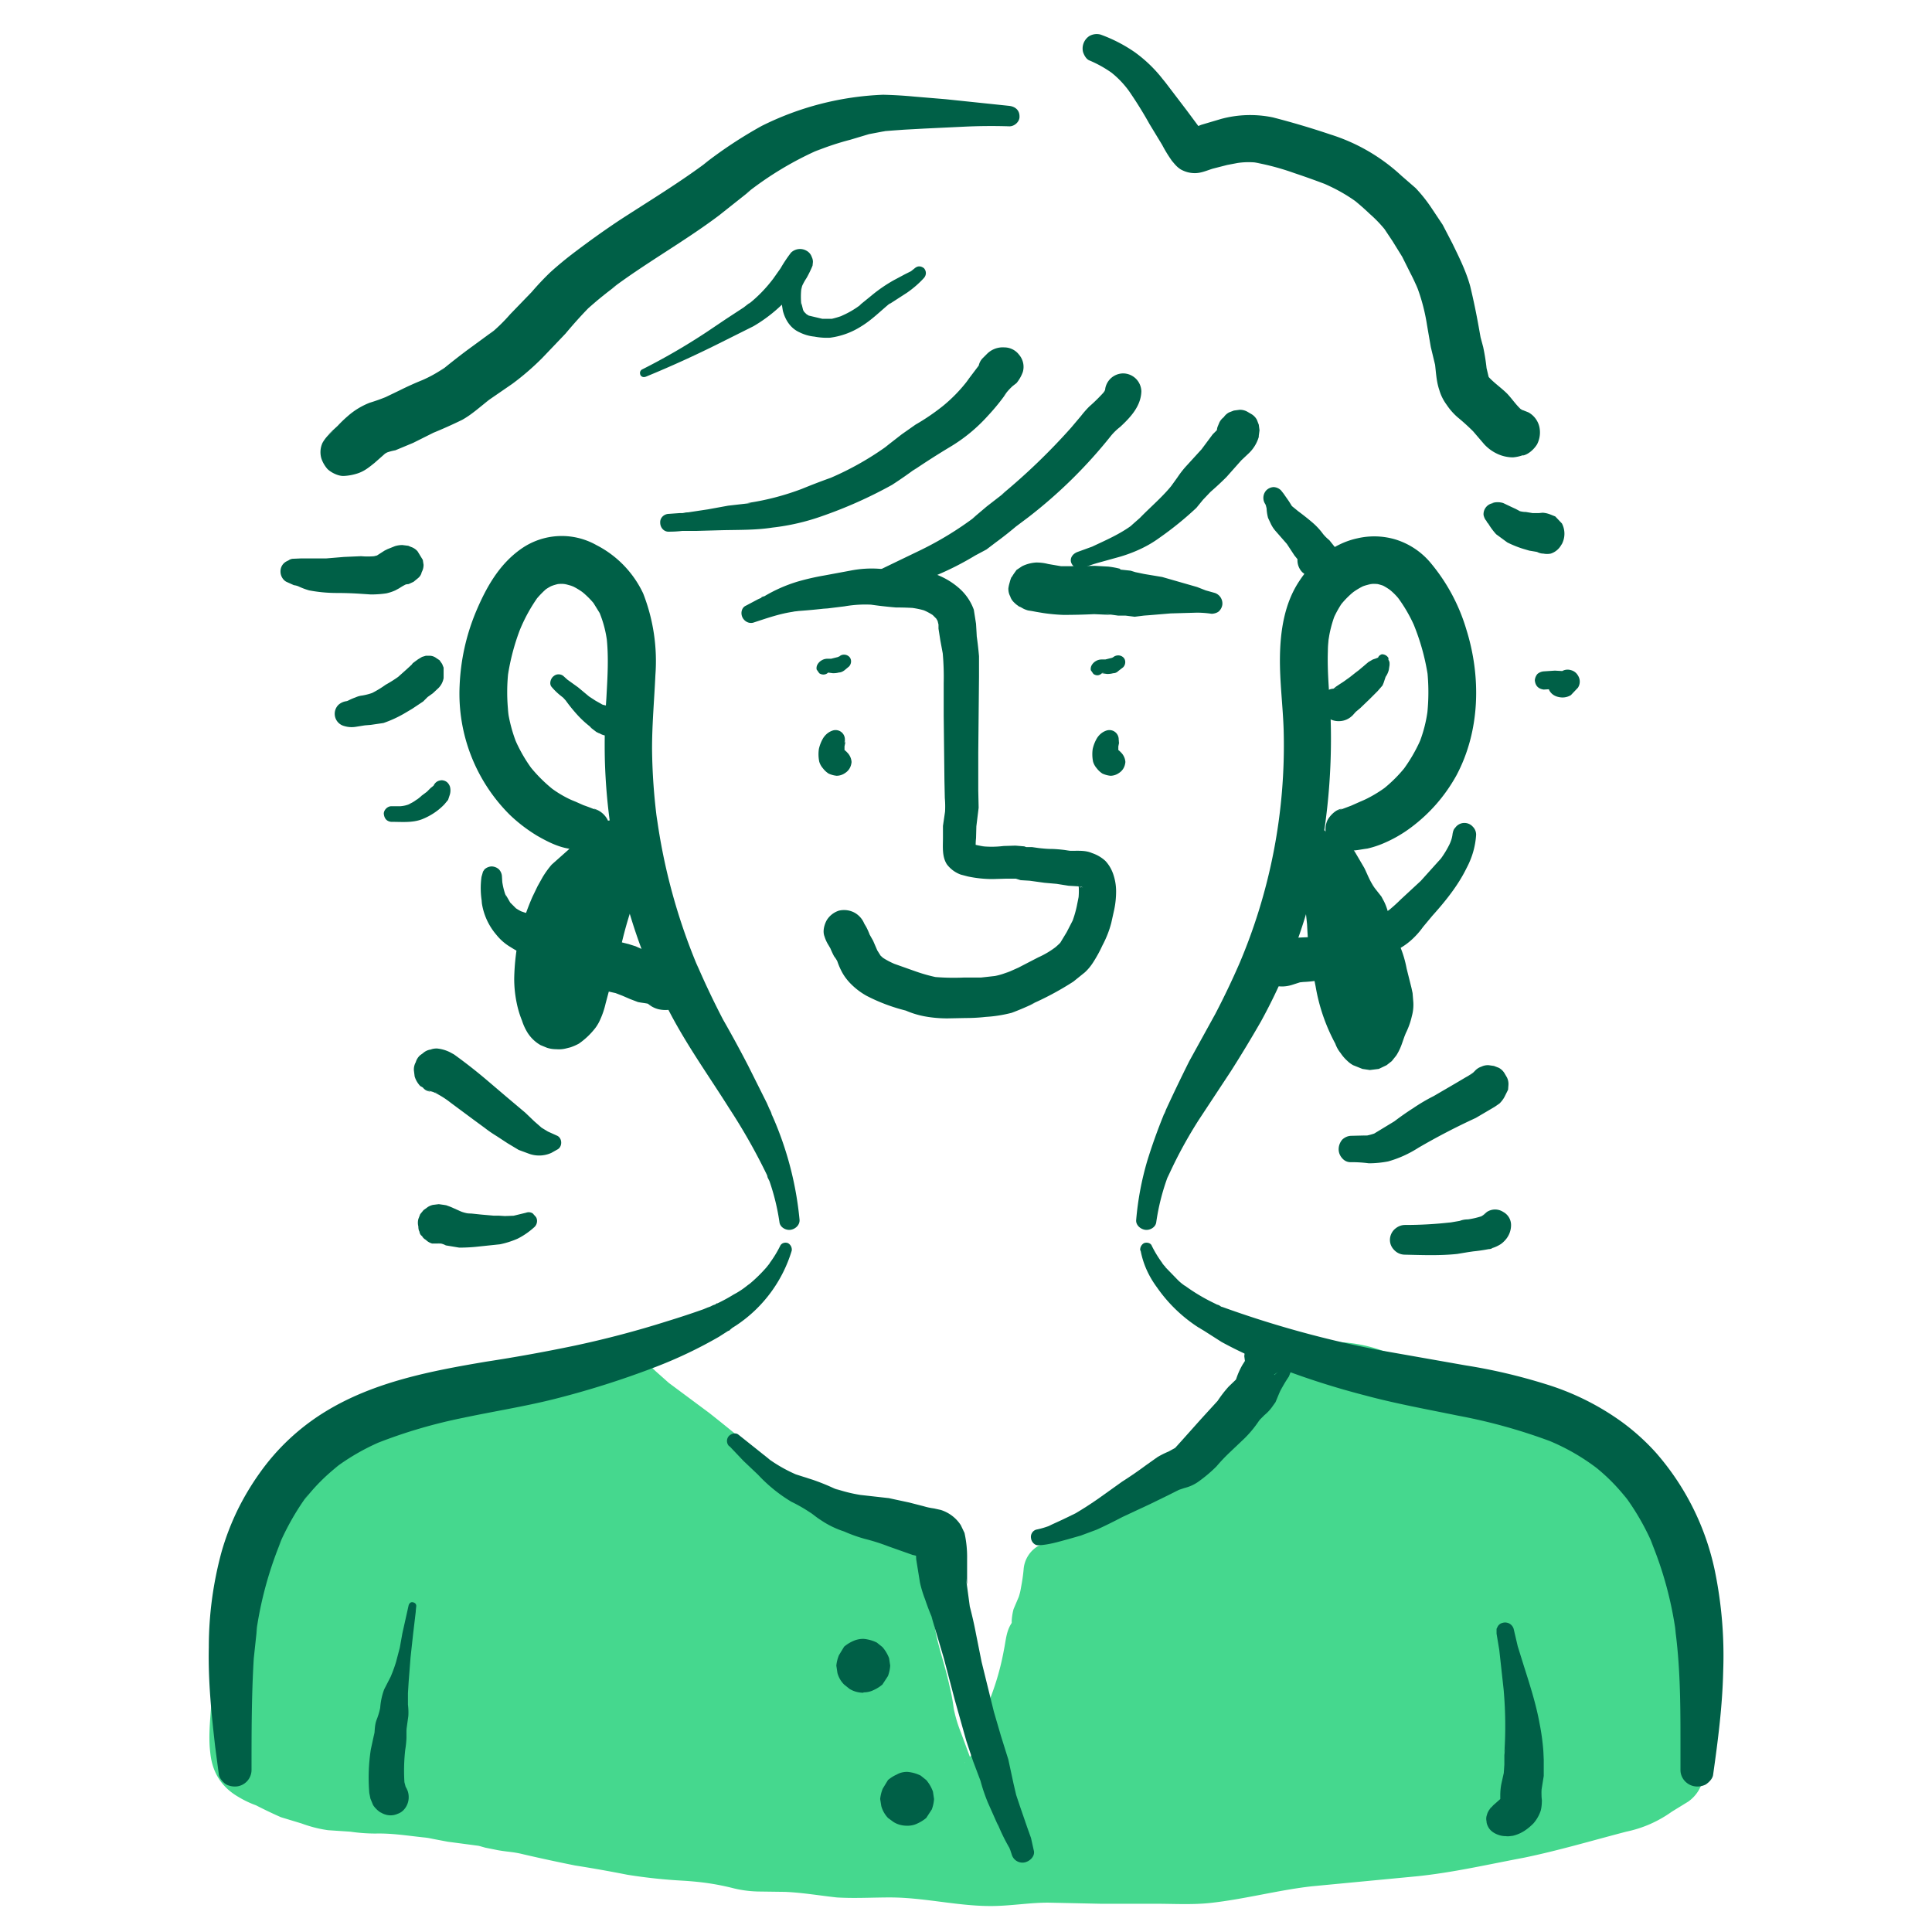
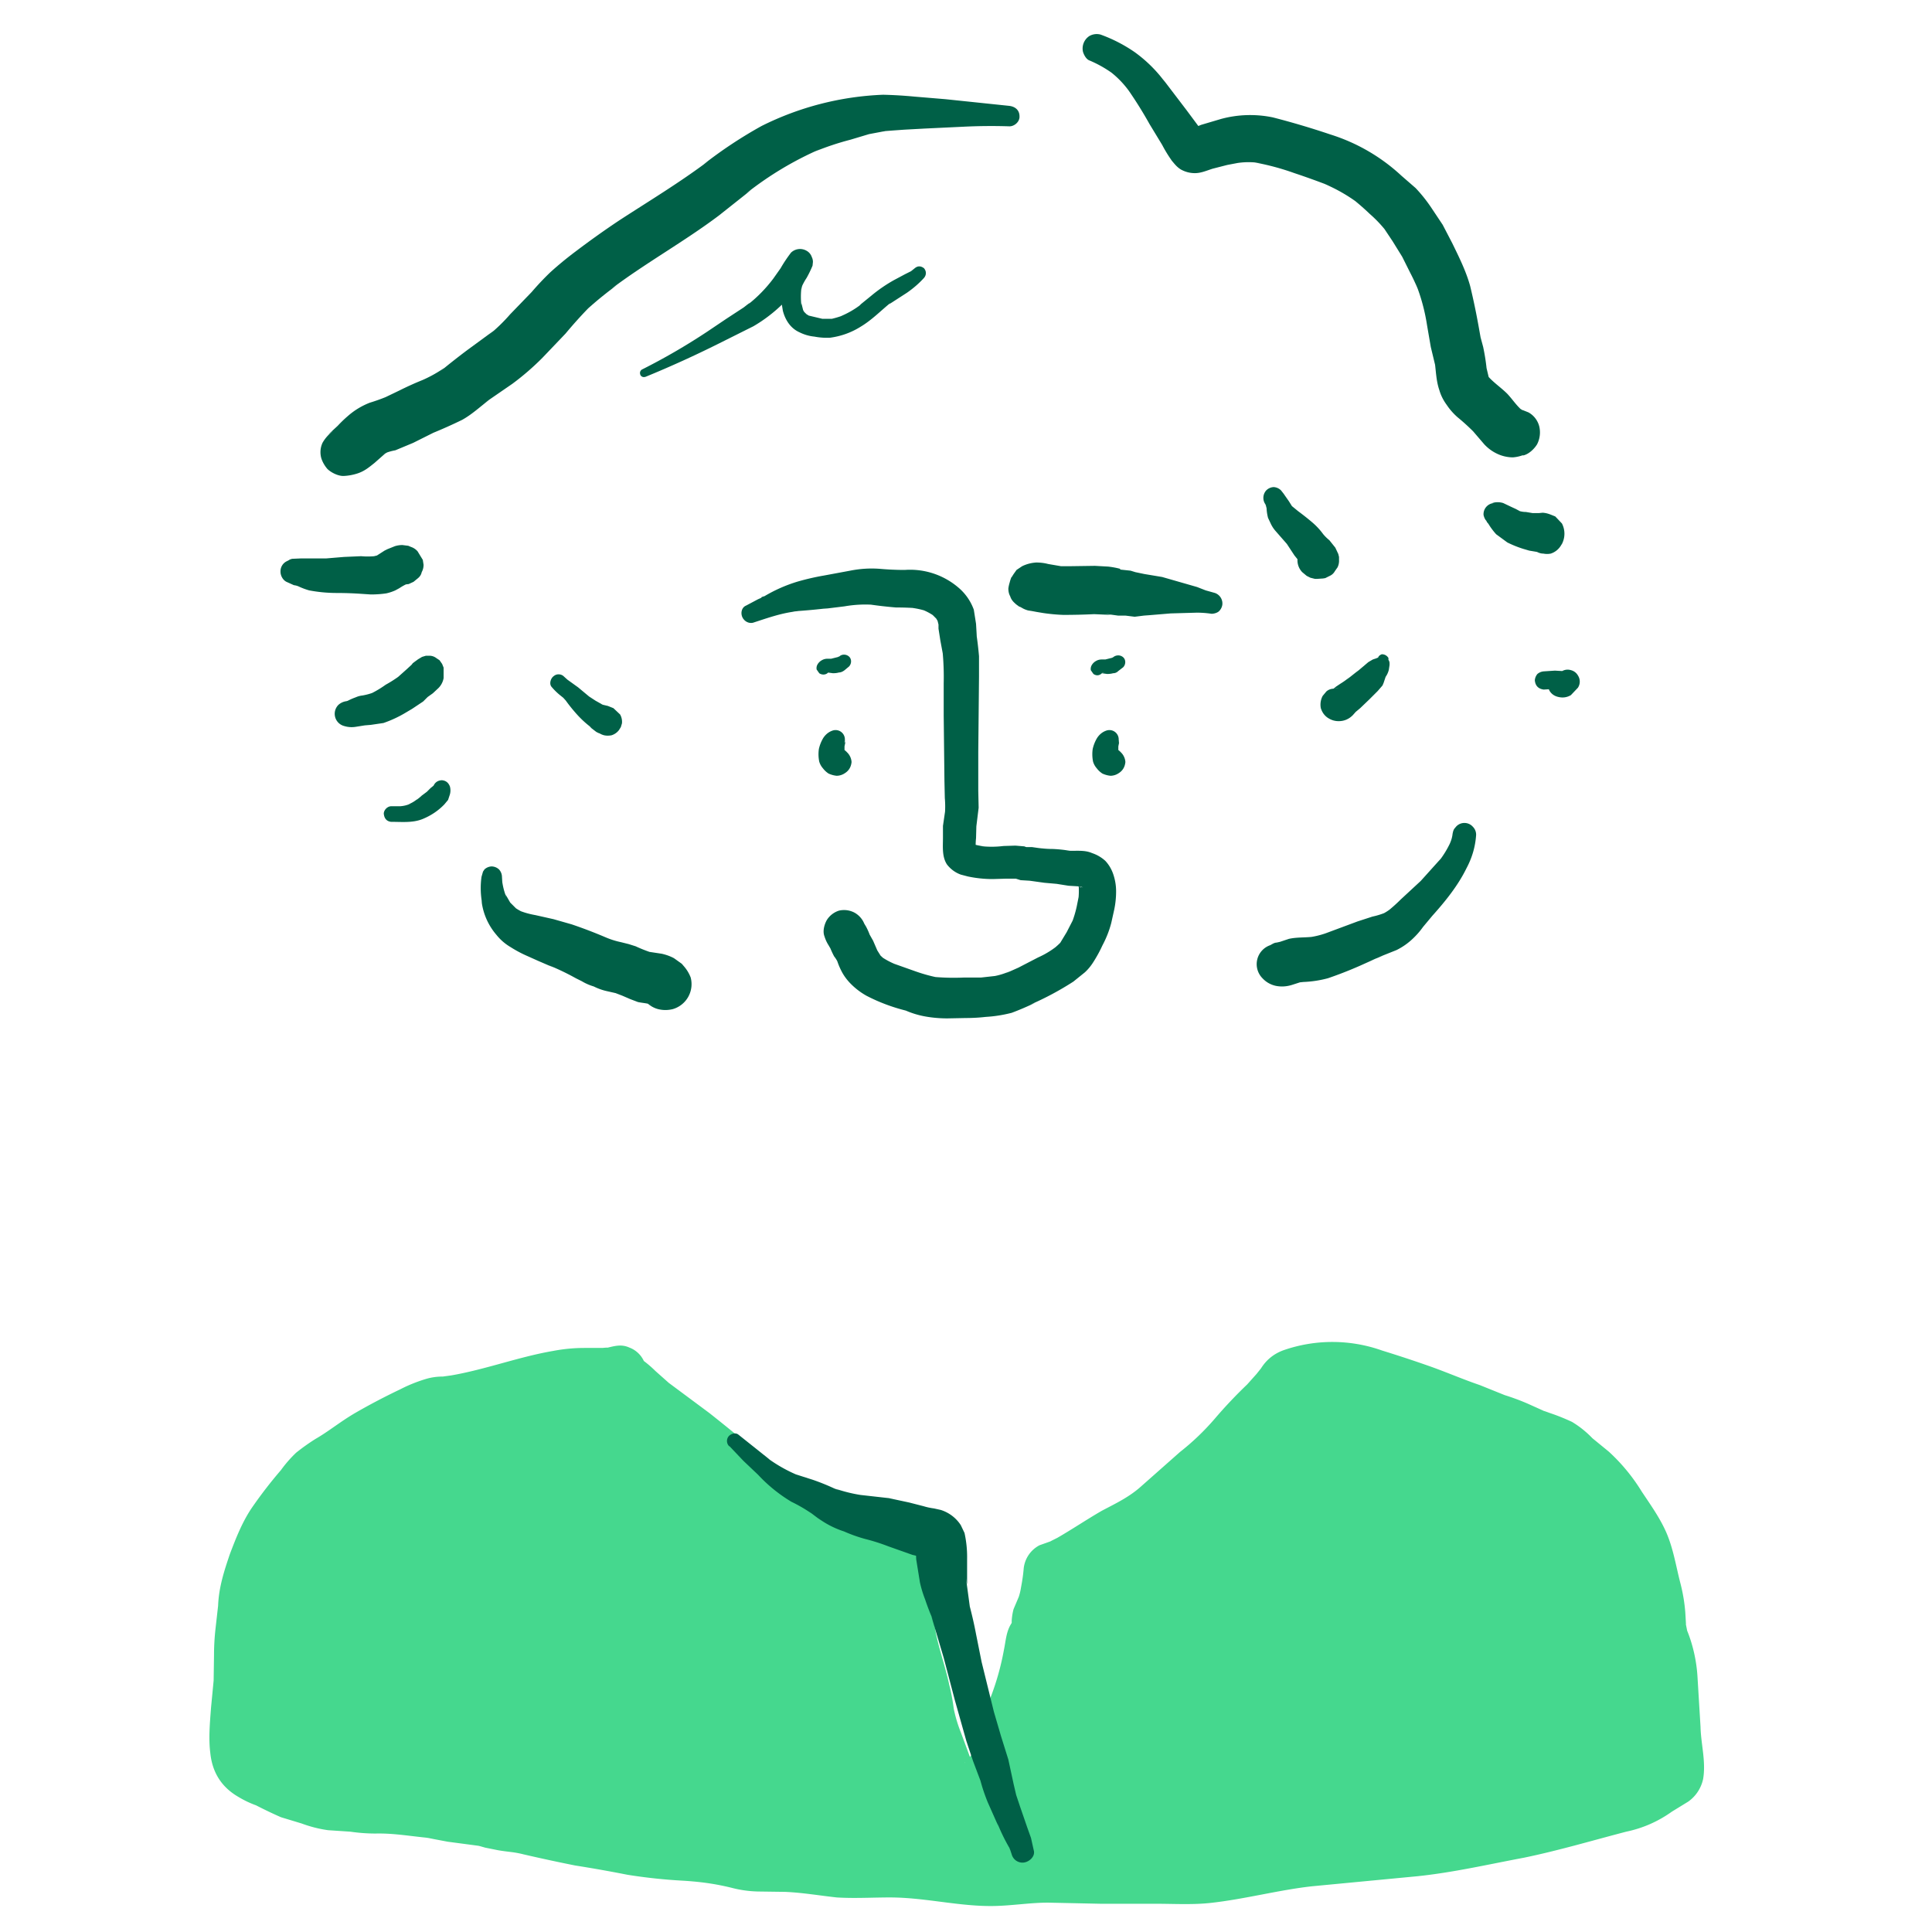
<svg xmlns="http://www.w3.org/2000/svg" width="52" height="52" fill="none">
  <path fill="#45d88e" d="M16.92 36.91v-.06c.3.19.5.52.77.74l1.25.99 1.04.9c.3.23.5.53.81.74q.41.27.87.46c.32.15.65.34.98.48q.52.2 1.02.47c.26.16.56.25.59.59.02.27.2.5.25.76.06.28.08.57.17.84l.24.88c.08.29.2.6.27.9.05.25.07.53.16.79l.34.94c.08.22.22.64.5.46.35-.22.55-.8.64-1.2.08-.33.2-.61.31-.93.13-.33.2-.68.3-1 .06-.2.06-.42.12-.61q.06-.13.14-.25c.03-.1 0-.22.03-.32.03-.13.12-.25.16-.38q.09-.31.14-.63c.03-.13 0-.28.1-.38.08-.1.28-.12.39-.17q.63-.33 1.24-.71c.35-.22.73-.35 1.07-.61.41-.33.78-.7 1.19-1.03q.38-.3.75-.64c.27-.26.48-.57.75-.84q.46-.4.85-.86c.1-.13.15-.25.3-.31.17-.09.44-.13.63-.16.55-.1 1.16-.02 1.68.15.75.25 1.5.48 2.23.8.26.1.54.17.8.3.38.17.77.26 1.15.46.39.2.83.23 1.13.55.27.27.6.46.85.75q.4.48.7 1c.23.34.45.64.56 1.05q.1.34.16.7c.05.31.18.6.18.94 0 .3.01.48.12.74.13.32.21.76.21 1.1 0 .36.09.7.09 1.05 0 .32.07.61.08.93 0 .14.04.34 0 .48-.03.2-.1.2-.27.3-.19.1-.33.24-.52.35-.27.14-.6.25-.9.32l-2.02.53c-.76.19-1.53.29-2.3.46-.67.15-1.35.18-2.04.25-1.04.11-2.1.18-3.14.38-.7.13-1.34.3-2.05.3H29.5c-.75 0-1.54-.08-2.28.02-1.02.13-2.02-.17-3.04-.2l-1.3.01c-.53-.01-1.06-.1-1.6-.15l-.82-.02c-.38 0-.72-.12-1.08-.2-.63-.11-1.25-.1-1.88-.18-.6-.07-1.19-.23-1.78-.32q-.67-.1-1.33-.27a4 4 0 0 0-.68-.13c-.29-.02-.55-.13-.83-.16q-.56-.06-1.11-.18c-.32-.07-.65-.05-.97-.12q-.4-.06-.8-.04c-.34 0-.65-.09-1-.08-.37 0-.64-.17-.99-.25-.36-.08-.61-.27-.96-.41-.27-.12-.6-.27-.72-.57-.12-.33-.03-.8-.03-1.15 0-.43.08-.83.08-1.25 0-.48 0-.92.08-1.39.05-.3.02-.58.09-.89.08-.33.2-.62.32-.95.26-.8.86-1.42 1.37-2.06.23-.3.57-.42.87-.65.4-.3.87-.56 1.31-.8.38-.2.81-.43 1.23-.55.15-.05.31-.03.48-.06q.48-.08.95-.2c.77-.17 1.53-.44 2.31-.53q.34-.03.68-.01.2.01.43-.02c.1-.02.27-.13.25.1" />
  <path fill="#45d88e" d="m17.32 37.02.02-.05-.62.25q.18.16.31.36a3 3 0 0 0 .44.45l1.03.88 1 .9c.33.28.6.61.95.87q.52.36 1.1.61.62.3 1.27.58c.11.05-.13-.05.07.04l.12.05.26.14.43.25c-.1-.06-.04-.03-.01 0l-.04-.06q.04.07.01.01l-.01-.03q.02.1 0 .01l.04.22c.05.2.2.42.26.58.06.13.1.36.14.53q.1.36.24.7.23.62.4 1.26l.12.6q.08.33.21.65c.12.35.21.75.41 1.07.22.35.62.47.98.23.32-.22.5-.58.63-.93.13-.33.2-.69.32-1.02a17 17 0 0 0 .56-1.83c.04-.2.18-.36.2-.59 0-.02.03-.2.01-.14l.1-.21q.13-.31.19-.65.04-.16.06-.34v-.11c.06.02-.08.15-.08.16l-.03.02.2-.06q.18-.07.35-.17.6-.33 1.17-.67c.4-.22.79-.39 1.15-.67l1-.86c.33-.28.7-.53.99-.84s.53-.62.84-.9q.23-.2.44-.42l.18-.2c.02-.02.21-.3.23-.3s-.09.07-.08.06l-.02.01.11-.03.25-.06.12-.02c-.02 0 .17-.02.1-.02l.3-.01c.4 0 .71.07 1.13.2l1.3.45c.45.16.82.33 1.26.48q.59.2 1.22.47l.56.25.26.1.14.05c.1.03-.02-.02.04.01l.13.08c.02.01.08.07.01 0l.2.2.47.39c.31.28.5.57.73.93l.32.5q.18.27.24.49c.13.4.2.82.3 1.23q0 .09.03.17c.02.11 0-.08 0 .04v.3q.03.36.14.68a3 3 0 0 1 .2.7v.02l.01.3.07.64.05.68c.03.25.06.38.07.6l.02.3c.02.1 0 .02.01.02l-.01.06a.4.4 0 0 1 .17-.21c-.04 0-.12.06-.15.08q-.15.08-.26.18l-.21.15-.22.11c-.4.17-.85.24-1.27.36l-1.34.35q-.67.16-1.37.28-.67.14-1.36.26c-.36.06-.82.09-1.23.13l-1.38.14q-1.41.14-2.8.42c-.86.17-1.73.14-2.63.15h-1.42q-.68-.03-1.37-.02c-.46.01-.9.09-1.36.07s-.92-.1-1.37-.15a10 10 0 0 0-1.35-.08c-.46 0-.92.02-1.38-.03-.45-.04-.9-.13-1.36-.13h-.66c.02 0 .09 0-.05-.02l-.13-.02-.37-.09c-.9-.21-1.83-.17-2.7-.34q-1.37-.25-2.72-.55l-.53-.1h-.09q-.33-.06-.65-.14l-.63-.09-.72-.13-.64-.07c-.18-.02-.48-.08-.72-.1q-.31.02-.64 0-.3-.06-.63-.07h-.17c-.03 0-.12-.03-.03 0l-.26-.08-.6-.18-.12-.05-.05-.02-.26-.13-.5-.23c-.03-.02-.22-.15-.12-.06l-.07-.08c.1.09.01.01 0 0l.02.06-.02-.08c0-.02-.03-.13-.02-.06v-.3q.01-.6.07-1.2c.05-.46.02-.91.05-1.36.01-.25.03-.39.06-.6l.03-.36.01-.14s.02-.2 0-.1c.06-.42.25-.85.4-1.24l.01-.03a4 4 0 0 1 .56-.9c-.02.03-.06.08.02-.02l.08-.1.19-.22q.17-.24.38-.47.1-.1.36-.25.25-.16.5-.35.54-.36 1.12-.65l.57-.29c.18-.09.32-.15.54-.2.1-.03-.08 0 .03 0l.18-.02q.19-.01.38-.05l.73-.15q.66-.16 1.3-.34l.66-.15c.23-.04.32-.06.56-.06l.66.01a2 2 0 0 0 .4-.07c.1-.05-.16 0-.06 0l-.32-.08-.1-.07-.16-.29V37c-.02.34.3.66.64.65a.66.66 0 0 0 .64-.65.7.7 0 0 0-.45-.73c-.22-.1-.4-.04-.62.01.1-.02-.11 0-.1 0h-.49q-.42 0-.84.08c-.93.16-1.82.5-2.75.66l-.22.03q-.23 0-.44.06-.37.11-.7.28-.63.3-1.22.64c-.41.24-.72.5-1.07.7q-.27.17-.52.37-.23.22-.41.47-.43.5-.8 1.04c-.25.38-.41.79-.57 1.21-.16.47-.3.9-.32 1.4l-.07.62q-.04.36-.04.72l-.01.67-.07.73c-.03.4-.07.83-.02 1.22q.08.79.75 1.18.23.14.48.23.33.17.67.32l.56.17q.35.13.71.18l.6.04q.34.05.68.05c.46-.01.86.06 1.35.11l.07.01.15.03.37.07.83.11.04.01.14.04.35.07c.29.05.4.04.68.11q.69.16 1.39.3.7.11 1.41.25.75.12 1.51.16c.46.03.84.08 1.29.19q.34.09.7.1l.74.01c.47.02.93.1 1.39.15.48.03.95 0 1.43 0 .95 0 1.88.25 2.82.23.48-.01.96-.09 1.44-.09l1.41.03h1.47c.5 0 .99.03 1.47-.02.93-.1 1.85-.35 2.75-.45l2.83-.27c.97-.1 1.92-.32 2.88-.5.92-.19 1.83-.46 2.75-.7q.67-.14 1.23-.54l.44-.27a1 1 0 0 0 .4-.61c.08-.47-.06-.94-.07-1.4l-.08-1.32a4 4 0 0 0-.1-.7q-.07-.3-.18-.57l-.03-.15c-.01-.03 0-.11 0 0l-.02-.34q-.03-.39-.13-.78c-.12-.46-.19-.93-.38-1.37-.17-.39-.42-.74-.66-1.1a5 5 0 0 0-.89-1.08l-.44-.36q-.25-.26-.55-.44-.3-.14-.6-.24l-.11-.04c-.18-.06.1.06-.08-.03l-.4-.18q-.3-.13-.62-.23l-.67-.27c-.44-.15-.83-.32-1.3-.49q-.65-.23-1.33-.44a4 4 0 0 0-2.65-.01q-.39.14-.61.49l-.12.15-.25.28q-.46.44-.87.92-.43.5-.94.9l-1.04.92c-.32.29-.68.46-1.06.66-.4.23-.8.5-1.2.73l-.14.07c-.13.07-.06.03-.03.02l-.31.11a.8.8 0 0 0-.43.66q-.02.22-.07.48-.02.13-.06.25l-.14.33q-.04.15-.05.31v.03q0 .12.03-.02l-.06.1c-.12.21-.13.44-.18.68q-.12.66-.36 1.28c-.14.37-.22.76-.34 1.14q-.07.2-.17.4l-.12.16-.07.06c0-.04.2.01.21.01h.01l-.03-.06-.01-.02-.03-.08-.24-.65q-.13-.32-.2-.66-.04-.32-.12-.64c-.1-.47-.26-.91-.36-1.39l-.1-.58q-.01-.37-.1-.75l-.1-.26-.03-.12c-.06-.16 0 .11-.02-.1a1 1 0 0 0-.32-.66 4 4 0 0 0-1-.6c-.45-.2-.8-.34-1.23-.56-.4-.2-.82-.36-1.2-.6l-.14-.11-.23-.23-.5-.44q-.56-.47-1.13-.92L18 37.22l-.36-.32a3 3 0 0 0-.5-.4c-.22-.13-.57-.02-.62.25v.06c-.11.53.63.74.8.22" />
-   <path fill="#006047" d="M21.52 32.83a9 9 0 0 0-.72-2.77l-.06-.13c.07.14 0-.03-.03-.08l-.07-.16-.5-1q-.32-.62-.68-1.25-.39-.75-.72-1.52l.06.15a16 16 0 0 1-1.13-4.13l.02.17a16 16 0 0 1-.14-1.96c0-.66.06-1.32.09-1.98a5 5 0 0 0-.33-2.2 2.8 2.8 0 0 0-1.26-1.3 1.9 1.9 0 0 0-2.02.1c-.6.42-.95 1.05-1.23 1.72q-.39.95-.43 1.98a4.6 4.6 0 0 0 1.34 3.45q.33.32.74.57c.26.15.55.3.85.35.16.02.36.06.52.05l-.15-.02h.03q.23.06.44-.05t.26-.34a.6.6 0 0 0-.06-.44.6.6 0 0 0-.34-.27h-.02l.13.06q-.23-.1-.47-.18l.15.06-.45-.2.15.07q-.39-.16-.72-.42l.13.1a4 4 0 0 1-.65-.65l.1.13a4 4 0 0 1-.48-.82l.06.15a4 4 0 0 1-.27-1l.03.18a5 5 0 0 1 0-1.24l-.02.17a6 6 0 0 1 .32-1.22q.2-.49.51-.92l-.1.13q.16-.2.34-.35l-.13.1q.14-.11.32-.19l-.15.07q.15-.07.34-.1l-.17.03q.16-.03.33 0l-.17-.02q.2.02.37.1l-.15-.07q.23.1.43.26l-.13-.1q.22.17.4.4l-.1-.14.21.34q.15.37.2.77l-.02-.17c.07.57.03 1.14 0 1.7q-.06.83-.04 1.67.05 1.74.48 3.43.42 1.69 1.2 3.22c.48.95 1.1 1.81 1.66 2.7a16 16 0 0 1 1.04 1.84c-.03-.05 0 .01 0 .03l.05.1a6 6 0 0 1 .27 1.11c.02.14.18.22.3.2.13-.02.25-.13.24-.27m9.6.07a6 6 0 0 1 .3-1.2l.02-.04.08-.17q.32-.68.74-1.34l.87-1.32q.42-.66.81-1.34a15 15 0 0 0 1.3-3.19 17 17 0 0 0 .57-5.08c-.03-.57-.09-1.13-.07-1.7q0-.21.04-.42l-.03.18q.05-.4.2-.78l-.06.15q.11-.25.28-.49l-.1.14q.18-.23.4-.4l-.13.1q.2-.16.43-.26l-.16.07q.18-.08.38-.1l-.17.02q.16-.03.33 0l-.17-.03q.18.03.34.1l-.16-.07q.17.08.32.2l-.13-.1q.2.15.34.34l-.1-.13a4 4 0 0 1 .46.77q.27.66.38 1.37l-.02-.17q.07.62 0 1.24l.02-.17q-.06.51-.26.99l.06-.15q-.19.43-.48.82l.1-.13q-.28.36-.65.65l.13-.1q-.33.25-.72.42l.15-.07-.45.2.15-.06-.48.18.14-.06h-.02c-.14.02-.28.16-.35.27s-.1.3-.05.44q.06.21.26.34.2.1.44.05h.02l-.15.02c.17.02.36-.03.53-.05q.26-.06.5-.17.36-.16.68-.4.76-.57 1.22-1.4c.64-1.2.67-2.66.26-3.95a5 5 0 0 0-.98-1.8 2 2 0 0 0-.92-.6 2 2 0 0 0-1.03-.03c-.65.14-1.2.6-1.56 1.15-.4.6-.51 1.34-.52 2.04-.01.66.08 1.32.1 1.98a15 15 0 0 1-1.25 6.41l.06-.14q-.3.69-.65 1.36l-.7 1.27q-.32.64-.62 1.29c-.02.04-.07.2-.05.1l.01-.02-.05.13a15 15 0 0 0-.42 1.18 8 8 0 0 0-.3 1.6c-.01.13.11.24.24.26.12.02.28-.06.3-.2M21 33.53a3 3 0 0 1-.28.46l-.01.02-.04.05-.04.05q.03-.05 0 0a4 4 0 0 1-.46.45c-.01 0-.08.07-.02.01q-.19.16-.4.27-.21.13-.44.24h-.02l-.04.03-.06.02-.1.05c.14-.06 0 0-.04.01l-.12.05q-.48.17-.97.32-1.23.39-2.5.66-1.2.25-2.38.43c-1.48.25-3 .54-4.3 1.33a6 6 0 0 0-1.8 1.68q-.32.45-.57.95-.28.57-.45 1.17-.34 1.26-.34 2.56c-.02.9.07 1.78.17 2.66l.1.76c.01.1.12.22.2.27q.14.07.3.05a.45.45 0 0 0 .38-.44c0-1 0-2 .06-3l.09-.84-.03.17q.18-1.31.69-2.53l-.08.17q.32-.75.8-1.4l-.1.15q.4-.52.93-.93l-.14.1a6 6 0 0 1 1.19-.7q1.1-.43 2.29-.67c.8-.17 1.63-.3 2.43-.5a24 24 0 0 0 2.75-.87 12 12 0 0 0 1.7-.81l.25-.16q.03 0 .05-.03l.06-.05q-.05.05 0 0l.11-.07a3.7 3.7 0 0 0 1.49-2.01.2.2 0 0 0-.1-.2c-.07-.03-.17-.01-.21.07m9.7.13q.1.53.44.99a4 4 0 0 0 1.15 1.1l.02.01c-.01 0-.1-.08 0 0l.1.06.47.3q.55.3 1.14.54 1.33.54 2.73.9c.82.22 1.65.37 2.48.54a15 15 0 0 1 2.6.73l-.18-.07q.74.3 1.36.78l-.14-.11q.52.4.93.93l-.1-.14q.48.64.8 1.39l-.08-.17q.51 1.21.69 2.53l-.03-.17c.14.98.15 1.99.15 2.98v.86c0 .22.17.41.39.44q.15.02.29-.05c.09-.06.19-.16.2-.27.13-.92.25-1.85.27-2.78q.05-1.35-.22-2.68a7 7 0 0 0-1.59-3.2 6 6 0 0 0-.92-.83 7 7 0 0 0-2.06-1.02q-1.06-.33-2.14-.5l-2.27-.4a28 28 0 0 1-4.3-1.18s-.07-.03 0 0 0 0-.01 0l-.06-.04-.06-.02-.04-.02-.04-.02a5 5 0 0 1-.77-.46l-.02-.01q-.1-.07-.18-.15l-.33-.34-.01-.02-.03-.03-.04-.05-.01-.02a3 3 0 0 1-.28-.46c-.03-.08-.14-.1-.21-.07a.2.2 0 0 0-.1.2M18.01 14.31q.18 0 .35-.02h.37l.71-.02c.45-.01.9 0 1.35-.07a6 6 0 0 0 1.34-.31 12 12 0 0 0 1.88-.84q.34-.22.66-.46l-.1.08q.5-.34 1-.64.57-.34 1.02-.84.28-.3.51-.63l-.08.1q.11-.16.27-.3l-.11.09.18-.14a1 1 0 0 0 .17-.3.5.5 0 0 0-.1-.46.5.5 0 0 0-.4-.2.6.6 0 0 0-.47.18l-.1.1a.4.4 0 0 0-.1.43.4.4 0 0 0 .3.3q.15.03.28.03l-.14-.01.22.02-.5-.67-.02.02.06-.12-.02.02.08-.1-.13.11-.14.17-.34.45.08-.1q-.34.46-.79.81l.1-.08q-.36.29-.76.52l-.37.26-.45.35.1-.07a8 8 0 0 1-1.56.89q-.42.15-.83.32l.1-.04a7 7 0 0 1-1.52.4h.1l-.61.07-.55.1-.53.08q-.07 0-.13.02c.07-.02 0 0-.03 0h-.07l-.28.02c-.13 0-.25.1-.24.24 0 .13.1.25.24.24m3.71 1.79a8 8 0 0 0 4.53-1.15l.3-.16.25-.19q.3-.22.57-.45l-.09.07.4-.3a13 13 0 0 0 2.23-2.2q.11-.13.24-.23c.28-.26.56-.56.57-.96a.5.5 0 0 0-.15-.34.5.5 0 0 0-.34-.14.5.5 0 0 0-.34.14.5.5 0 0 0-.15.34v.05l.02-.13q0 .06-.03.1l.05-.11-.1.16.08-.1q-.21.24-.44.44-.12.12-.22.25l-.27.32a17 17 0 0 1-1.88 1.81l.1-.07-.49.38-.39.33.1-.07a9 9 0 0 1-1.52.93l-.54.26-.6.29.07-.03a5 5 0 0 1-1.13.32h-.07l-.03.01h-.05l-.68.07c-.1 0-.19.08-.18.19q.02.16.18.18m7.39-.81q.25-.1.51-.17l.54-.15q.3-.09.57-.22.25-.12.47-.28a9 9 0 0 0 1-.81l.18-.22.2-.21q.23-.2.43-.4l.4-.45.18-.17a1 1 0 0 0 .29-.46v-.03l.02-.15-.02-.15-.05-.13a.4.4 0 0 0-.14-.15l-.12-.07a.4.4 0 0 0-.21-.05l-.15.02-.13.05a.4.4 0 0 0-.15.14.4.4 0 0 0-.1.19l.05-.12-.01.02.08-.1-.01.01.1-.08-.03.02.13-.06h-.01a.4.4 0 0 0-.18.1.4.4 0 0 0-.13.15l-.05.12a.4.4 0 0 0-.01.2q0 .08.03.14.04.1.1.16l.11.08q.12.07.26.08.1 0 .2-.03a1 1 0 0 0 .28-.16l-.93-.39.01.09.01.08-.02-.15v.07l.02-.14v.04l.05-.12-.05.08.08-.1-.27.27-.35.47.08-.1-.42.46q-.14.15-.26.33l-.18.25.07-.09c-.26.34-.6.62-.9.93l-.25.22.07-.05c-.34.26-.74.43-1.12.61l.05-.02-.44.16q-.09.04-.13.1a.2.2 0 0 0-.03.18c.04.11.16.2.28.16" />
  <path fill="#006047" d="m34.07 13.6.03.03-.05-.06.04.06-.03-.07.04.16-.01-.08q0 .15.04.3l.08.17q.05.1.12.18l.35.4-.07-.09.23.35.25.31-.08-.1q.05.06.07.12l-.05-.12.01.04-.01-.14.25-.43-.03.02.12-.06-.16.07-.04.02.1-.05-.02.01a.46.46 0 0 0-.2.76l.12.1.1.05.12.03h.07l.15-.01.06-.01.12-.06q.09-.04.14-.13l.07-.1a.4.4 0 0 0 .04-.2v-.08l-.02-.08-.08-.17-.16-.2q-.1-.08-.18-.18l.07.1q-.14-.22-.35-.4-.2-.17-.42-.33l.09.07-.22-.18-.04-.04.06.07-.1-.16-.14-.2.04.05-.11-.14a.3.3 0 0 0-.2-.09.3.3 0 0 0-.2.09.3.3 0 0 0 0 .4M27.17 2.85l-1.72-.18-.84-.07q-.42-.04-.84-.05a8 8 0 0 0-3.27.84q-.83.46-1.57 1.04l.14-.1c-.77.58-1.6 1.08-2.4 1.6q-.6.4-1.18.84-.36.27-.68.56-.26.25-.5.53l-.58.6q-.27.31-.58.56l.14-.12-.71.52q-.4.3-.76.6l.14-.12q-.33.23-.71.38l.17-.07q-.33.13-.67.3l-.52.25.17-.08q-.22.09-.45.16-.33.13-.59.36-.14.12-.27.26l-.26.24.13-.1-.02.02a1 1 0 0 0-.26.3.6.6 0 0 0-.03.42q.05.15.16.28c.1.1.3.2.45.19q.19-.01.37-.07c.18-.06.3-.16.45-.28l.34-.3-.14.11q.1-.08.2-.12l-.17.07q.16-.07.33-.1l.48-.2.66-.33-.17.08q.42-.17.83-.37c.27-.15.49-.36.73-.54l-.15.1.77-.53q.42-.31.8-.69l.63-.66q.3-.36.61-.68.38-.34.78-.63l-.15.1c.93-.7 1.96-1.27 2.89-1.97l.87-.69-.14.1a9 9 0 0 1 2-1.2l-.15.07q.46-.19.96-.32l.5-.15.37-.07.07-.01h-.03l.26-.02.28-.02.55-.03 1.05-.05q.61-.03 1.23-.01c.14 0 .28-.13.27-.27 0-.17-.12-.26-.27-.28M7.71 15.66l.2.09q.08.01.14.04.13.06.27.1a4 4 0 0 0 .73.07q.32 0 .63.02l.3.02q.22 0 .42-.03.13-.03.24-.08l.11-.06q.12-.08.24-.13l-.13.05.1-.03-.14.02.18-.02.13-.06.11-.09q.09-.07.11-.17a.4.4 0 0 0 .05-.2l-.02-.13-.14-.23a.4.4 0 0 0-.18-.12l-.07-.03-.16-.02q-.1 0-.2.03l-.2.08-.08.04-.28.18.12-.06-.16.04.14-.02q-.23.03-.45.01l-.46.02-.48.04H8.1l-.23.01q-.06.01-.1.04l-.06.03a.3.3 0 0 0-.16.28c0 .1.06.22.16.27m1.55 3.88q.16.05.33.02l.25-.04-.1.01.24-.02.34-.05q.29-.1.55-.25l.22-.13.3-.2.12-.12.14-.1.15-.14a.5.5 0 0 0 .14-.27v-.28l-.04-.1-.07-.1-.09-.06a.3.3 0 0 0-.16-.06h-.12l-.1.03-.1.06a.3.3 0 0 0-.11.12l.06-.08-.02.02.1-.07-.03.01-.07.05-.08.06-.03.04-.13.12-.28.25.1-.08q-.19.14-.39.25-.18.13-.38.23l.1-.04q-.17.07-.35.1-.09.01-.18.05-.14.05-.26.12l.09-.04-.1.03.1-.01h-.05a.4.4 0 0 0-.24.1.34.34 0 0 0 .15.57M29.33 1.63q.33.14.62.35l-.08-.06q.29.22.51.52l-.07-.1q.34.48.63 1l.34.56q.14.27.33.52l-.09-.12c.09.11.15.19.26.26q.18.1.38.1c.17 0 .32-.07.48-.12l.39-.1.42-.08-.16.03q.31-.05.64 0l-.17-.02q.55.1 1.08.29.48.16.97.35l-.16-.06q.47.2.88.5l-.13-.1q.24.19.47.41.23.2.43.45l-.1-.14.28.42.26.42.22.44q.11.21.2.43l-.06-.16q.22.55.31 1.14l.1.58.13.54-.03-.18c.04.27.04.54.13.8q.06.21.2.4.12.18.29.33.22.18.42.38l.3.35q.15.16.34.25a1 1 0 0 0 .43.1 1 1 0 0 0 .54-.21l-.28.16h.01c.15-.03.3-.17.38-.3a.7.7 0 0 0 .06-.48.6.6 0 0 0-.29-.38l-.15-.06a1 1 0 0 0-.34 0l.48.06-.22-.08.16.06-.05-.02-.2-.09.16.07-.11-.07.13.1c-.17-.13-.28-.31-.43-.47-.18-.18-.4-.32-.56-.52l.1.14-.1-.18.07.16-.09-.38.03.18q-.03-.33-.1-.66l-.07-.26-.05-.28q-.1-.56-.23-1.1c-.11-.4-.3-.78-.48-1.15l-.26-.5-.3-.45a4 4 0 0 0-.43-.54l-.38-.33a5 5 0 0 0-1.91-1.11 22 22 0 0 0-1.55-.46 3 3 0 0 0-1.39.04l-.54.16-.37.15.15-.06-.14.04.16-.02h-.04l.15.02h-.04l.14.05-.03-.02.06.03.09.12-.52-.7-.64-.84.07.1q-.34-.47-.82-.82a4 4 0 0 0-.93-.48.4.4 0 0 0-.3.04.4.4 0 0 0-.15.18.4.4 0 0 0-.02.25c.03.09.09.2.18.23m10.68 12.39.03.02-.05-.06.03.07.1.12-.06-.07q.1.16.21.28l.3.22q.2.1.42.17l.17.05.3.05-.14-.02.13.02.13.01-.14-.02h.01l-.31-.24c.04.1.14.16.22.23q.09.05.18.05.1.02.2 0a.5.5 0 0 0 .28-.23l.02-.03a.6.6 0 0 0 0-.55l-.18-.19c-.13-.05-.2-.09-.34-.1l-.1.01h-.18l.13.02-.3-.05q-.12 0-.25-.05l.11.04-.13-.07-.13-.06-.21-.1a.5.5 0 0 0-.3 0h.09-.04a.3.3 0 0 0-.28.32c.01.05.04.13.08.16m-29.47 8.1c.28 0 .56.03.82-.07q.35-.14.6-.4l.1-.12.04-.12a.4.4 0 0 0 .01-.24q-.06-.16-.22-.17-.17.01-.23.17v.02l.02-.06-.02.04.04-.05-.06.05.05-.04-.1.08-.05.05-.1.1.05-.05-.2.15.06-.04-.15.12.05-.05q-.11.1-.26.16l.06-.02q-.13.06-.28.07h.06-.3c-.1 0-.2.1-.2.2q.02.2.2.22m2.43 1.48q-.05.36.02.73l-.02-.09a1.7 1.7 0 0 0 .4.92q.16.2.38.33.22.14.45.24l.29.13.44.19-.15-.07q.37.15.73.35l.16.08q.15.09.32.14.18.09.37.13l.22.05.18.07-.16-.07.37.16.21.08c.14.03.28.03.4.09l-.16-.07q.07.02.12.07l-.1-.08.3-1.16q-.18.06-.32.2a.68.68 0 0 0 .3 1.14q.2.05.4 0a.7.7 0 0 0 .48-.85 1 1 0 0 0-.18-.3l-.06-.07-.21-.15q-.15-.08-.33-.12l-.33-.05q-.2-.07-.37-.15l-.19-.06-.2-.05q-.24-.05-.46-.15l.16.07q-.5-.22-1.03-.4l-.49-.14-.49-.11q-.23-.04-.43-.12l.11.05q-.15-.07-.27-.16l.09.07-.2-.2.05.07-.15-.26.03.08-.04-.1.03.09q-.09-.22-.12-.48l.01.08-.01-.16a.3.3 0 0 0-.08-.19.3.3 0 0 0-.2-.08.3.3 0 0 0-.19.08l-.04.06zm28.59-5.04q.26-.02.5 0H42l.07.01-.18-.18.01.03.39-.38a.3.3 0 0 0-.22.01l-.1.07-.01.01.06-.05-.04.02.03-.02h.1-.14l-.04.02.1-.01H42q-.07 0-.13.03l-.1.07a.4.4 0 0 0-.1.19q-.02.11.04.22.07.11.2.15.2.06.37-.04l.19-.2a.3.3 0 0 0 0-.33.3.3 0 0 0-.23-.15.3.3 0 0 0-.27.09l-.02.02.25-.07-.35-.02-.3.02a.3.3 0 0 0-.17.07.3.3 0 0 0-.07.17q.02.22.24.25m-2.45 3.91v.02-.09q-.01.18-.1.35l.04-.08q-.13.28-.32.52l.06-.08-.54.6-.54.5q-.17.17-.37.33l.1-.08q-.1.08-.24.15l.13-.06q-.19.08-.38.12l-.4.13-.86.32q-.23.08-.47.11l.15-.02c-.22.03-.45.01-.67.06l-.24.08-.09.02q-.04 0-.1.03l-.09.05-.07.04.13-.06h-.01a.54.54 0 0 0-.24.9q.14.15.34.2.22.05.45-.02l.28-.09-.16.03.19-.02a3 3 0 0 0 .66-.1q.44-.15.87-.34l.4-.18-.13.05.35-.14-.14.05.5-.2q.24-.12.43-.3.16-.15.28-.32l.25-.3c.35-.39.69-.81.92-1.28q.23-.43.26-.9a.3.3 0 0 0-.09-.22.3.3 0 0 0-.22-.1.3.3 0 0 0-.23.1l-.05.06a.3.3 0 0 0-.04.16m-24.26-3.99q.1.12.22.22l.1.08.09.1-.04-.05q.14.2.32.4.19.21.41.37l-.07-.05.05.05.13.1.06.03.03.01q.1.06.21.06l-.1-.01h.01q.1.02.2 0a.4.4 0 0 0 .2-.14l.05-.08.03-.1a.4.4 0 0 0-.05-.24l-.18-.17-.15-.06-.17-.04h-.07.08l.08.04-.25-.14-.23-.15.06.04-.3-.25-.32-.23.04.03-.1-.09a.2.2 0 0 0-.15-.06q-.07 0-.13.05c-.08.06-.12.2-.06.28m22.25-.69c-.01-.05 0-.01 0 0 0 .03 0-.03 0 0l.03-.07.1-.04-.12.03.05-.02-.1.02h.08-.06l-.12.04-.12.07-.26.22.08-.06-.16.12-.24.19.08-.07q-.12.1-.25.18l-.12.08-.17.14.1-.07-.05.02.1-.04h-.02l.12-.01-.15.02.12-.02-.16.02a.3.3 0 0 0-.15.07l-.1.12a.5.5 0 0 0-.05.33q.06.19.22.28.12.07.26.07.22 0 .38-.16l.08-.09.12-.1.25-.24.22-.22.13-.15.03-.07.04-.12.03-.09-.04.08q.08-.1.11-.22l.02-.13v-.06q-.01-.09-.1-.14l.07.09v.01-.09a.2.2 0 0 0-.18-.1q-.13.05-.1.18m-16.82-1.03c.37-.12.73-.25 1.12-.3h-.1q.12 0 .23-.02l-.1.01q.44-.03.86-.08l-.12.02.57-.07q.4-.07.8-.04l-.12-.01q.34.05.7.08.29 0 .57.02l-.14-.01q.23.03.43.1l-.12-.04q.17.07.32.18l-.1-.08.18.18-.08-.1.1.17-.05-.12.05.2-.01-.13v.2l.05.32.08.43-.02-.13q.04.42.03.85v.87l.02 1.76.01.46q.02.22 0 .46l.01-.12-.06.41v.32c0 .24-.03.51.11.72q.15.19.37.27l.19.05q.33.07.67.07l.34-.01h.34l-.12-.02.19.06.33.02-.12-.01.43.06.34.03-.13-.02.44.07.34.02.05.03-.12-.05.07.05-.03-.01-.08-.1q.04.04.06.1l-.05-.13.05.18-.02-.13q.02.23-.01.44l.02-.14-.06.3q-.05.23-.14.46l.05-.12-.18.35-.2.33.08-.1q-.11.12-.25.23l.1-.08q-.23.18-.5.3l-.56.29.13-.06-.45.2.12-.06q-.22.1-.46.14l.14-.02-.45.05h-.45q-.44.02-.86-.02l.14.02q-.3-.06-.61-.17l-.62-.22.13.05q-.23-.09-.42-.22l.11.09-.13-.12-.1-.16.06.13-.16-.37-.13-.23.06.13q-.05-.15-.12-.28l-.09-.15.06.13v-.01a.6.6 0 0 0-.27-.34.6.6 0 0 0-.43-.06.6.6 0 0 0-.33.26c-.07.13-.11.3-.06.43q.04.13.11.24l.07.12-.06-.14q.06.17.14.32.08.1.12.21l-.05-.13q.05.17.14.34.08.15.21.29.2.21.45.35.5.26 1.06.4.23.1.48.15.31.06.64.06l.5-.01q.27 0 .53-.03.35-.02.7-.11.32-.12.63-.27l-.13.05a8 8 0 0 0 1.16-.62l.31-.25q.13-.12.23-.28.14-.22.24-.44.16-.3.24-.61l.08-.36q.05-.24.05-.49 0-.24-.08-.47-.07-.2-.21-.35a1 1 0 0 0-.36-.21c-.23-.1-.48-.04-.71-.07l.12.01q-.23-.04-.47-.05-.2 0-.39-.03l.12.02-.28-.04h-.18l.12.02q-.08-.01-.15-.04l-.24-.02-.32.01q-.32.04-.64 0l.12.01a2 2 0 0 1-.4-.09l.1.05-.06-.04.09.07-.04-.04.07.1-.02-.05.02.03.02.12q-.02-.19 0-.37l.01-.37-.01.12.07-.57-.01-.46v-1.03l.02-2.04v-.55q-.03-.34-.08-.66l.02.13-.02-.34-.06-.38a1.4 1.4 0 0 0-.42-.6 2 2 0 0 0-1.44-.47q-.33 0-.67-.03-.4-.03-.8.05l-.7.13q-.35.06-.7.16a4 4 0 0 0-.91.4h-.01q-.03 0 0 0l-.06.02-.01.02-.09.04-.32.17c-.12.05-.15.2-.1.31s.17.18.29.15m12.43-.8-.25-.07-.23-.09-.94-.27-.48-.08-.24-.05-.13-.04-.28-.03v-.02q-.15-.04-.32-.06l-.36-.02-.7.01h-.21l-.35-.06q-.15-.04-.32-.04a1 1 0 0 0-.38.1l-.15.1c-.06.09-.15.19-.16.3l.28-.38a1 1 0 0 0-.23.24l-.01.02-.02.02a1 1 0 0 0-.07.3l.02.14.05-.43v.01a1 1 0 0 0-.08.28q0 .12.05.21.03.1.12.18.1.1.24.14l-.33-.25.1.11.1.09.15.06h.03l-.15-.05q.09.05.18.07l-.37-.28q.09.14.24.24l-.13-.1c.1.08.16.13.3.17l.19.03h.06l-.18-.02.16.03.18.03q.27.04.54.05.42 0 .83-.02l.45.02-.16-.03.36.05h.2l-.16-.02.4.05.4-.05-.15.02.72-.06.7-.02q.2 0 .4.03c.07 0 .17-.03.21-.08a.3.3 0 0 0 .08-.17.3.3 0 0 0-.2-.31" />
  <path fill="#006047" d="M22.73 20v-.03a.25.25 0 0 0-.31-.31q-.16.05-.26.2a1 1 0 0 0-.12.3 1 1 0 0 0 .01.34q.03.1.1.18.06.08.15.14.11.05.22.06a.4.4 0 0 0 .22-.07q.16-.1.18-.3a.4.4 0 0 0-.2-.32l.08.05-.08-.06q-.1-.06-.2-.06l.1.02-.05-.01.1.03-.04-.02.08.06-.03-.03.03.03.04.09-.03-.09.02.1-.02-.13.01.1v-.2.1-.08l.02-.1-.01-.08v.07l-.43.1.03.03a.2.2 0 0 0 .23.06.2.2 0 0 0 .16-.17m-.43-1.9.02-.02-.04.03.03-.02-.04.02zh-.05.08-.06l.15.02q.09 0 .16-.02.07 0 .15-.06l.12-.1c.07-.07.08-.2 0-.27a.2.2 0 0 0-.13-.05q-.08 0-.13.05h-.01l.04-.02-.1.05.05-.02-.2.05h.06-.16q-.08 0-.15.04a.3.3 0 0 0-.12.12.2.2 0 0 0-.02.13l.07.1c.07.05.18.05.24-.02M30.1 20v-.03a.25.25 0 0 0-.31-.31q-.16.05-.26.2a1 1 0 0 0-.12.3 1 1 0 0 0 .01.34q.03.1.1.18.06.08.15.14.11.05.22.06a.4.4 0 0 0 .22-.07q.16-.1.18-.3a.4.4 0 0 0-.2-.32l.08.05-.08-.06q-.1-.06-.2-.06l.1.02-.05-.01.1.03-.04-.02.08.06-.03-.03.06.08-.03-.05.04.09-.03-.09.02.1-.02-.13.01.1v-.2.1-.08l.02-.1-.01-.08zv-.08zl-.43.1.03.03a.23.23 0 0 0 .39-.1m-.44-1.91.03-.02zl.03-.02zl.03-.01h-.05.09zl.15.02q.09 0 .16-.02.08 0 .14-.06l.13-.1c.07-.07.08-.2 0-.27a.2.2 0 0 0-.13-.05q-.08 0-.14.05l.04-.02-.1.05.05-.02-.2.05h.06-.16q-.08 0-.15.04a.3.3 0 0 0-.12.12.2.2 0 0 0-.02.13l.07.1q.12.08.23-.02m-12.28-7.98q1-.41 1.98-.9l.92-.46a4 4 0 0 0 1.18-1.05l.21-.27q.1-.1.16-.23l-.64-.27-.08.3q-.06.2-.08.37v-.08q-.03.23-.02.44l.06.37c.06.24.2.47.44.58q.2.1.41.12.21.04.42.03.45-.06.83-.3c.3-.18.54-.43.8-.64l-.04.04.48-.31q.26-.18.46-.4.05-.06.05-.13t-.05-.13q-.13-.1-.25 0-.03.02 0 0l-.1.08-.16.08-.3.16a4 4 0 0 0-.61.42l-.32.26.05-.03q-.26.2-.55.32l.06-.02q-.16.06-.34.1l.06-.01h-.35.07l-.38-.09.06.03-.13-.08.05.04-.1-.1.04.06-.08-.14.03.06-.05-.2v.06a2 2 0 0 1 0-.47v.07q0-.09.04-.17l-.03.07q.05-.12.13-.24.09-.16.16-.33l.01-.1q0-.07-.03-.13a.3.3 0 0 0-.14-.17.35.35 0 0 0-.42.05q-.16.21-.28.42l-.24.34.05-.07q-.3.4-.68.7l.05-.05-.18.14.06-.04-.52.34-.52.35a17 17 0 0 1-1.76 1.02q-.07.06-.03.15.05.07.14.04m2.25 28.78.38.4.39.37q.4.43.9.73.29.14.55.32l-.09-.07.33.25-.1-.08q.33.25.73.38.27.12.56.2.32.08.63.2l.65.23q.22.05.43.12l-.16-.07.06.03-.14-.1.03.03-.1-.14.03.06-.07-.17.03.12-.03-.18.02.42.1.62q.05.23.14.46.1.3.23.59l-.06-.13.33 1.11.3 1.14.31 1.1.18.54.2.53q.08.3.2.59l.28.63-.03-.09a5 5 0 0 0 .33.68l.01.03.01.02.04.12a.3.3 0 0 0 .33.22c.14-.02.29-.15.27-.3l-.08-.36-.1-.28-.2-.58-.1-.3-.07-.3-.14-.65-.2-.64-.19-.65-.33-1.34-.15-.75q-.07-.37-.17-.75l.02.14-.07-.52.02.15-.07-.52.03.17v-.7a3 3 0 0 0-.07-.69l-.1-.21a1 1 0 0 0-.54-.41l-.18-.04q-.15-.02-.28-.06l-.39-.1-.56-.12.17.02-.98-.11.15.02a4 4 0 0 1-.76-.18l.11.05-.25-.1.1.04q-.28-.13-.57-.23l-.5-.16.08.03a4 4 0 0 1-.74-.41c-.01-.01-.07-.05-.01-.01l-.05-.04-.79-.63c-.08-.06-.2-.02-.26.05a.2.2 0 0 0 .02.27" />
-   <path fill="#006047" d="M23.24 45.55q.15 0 .27-.06a1 1 0 0 0 .24-.15l.15-.23a1 1 0 0 0 .06-.28l-.03-.2a1 1 0 0 0-.18-.3l-.15-.12a1 1 0 0 0-.36-.1q-.15 0-.28.06a1 1 0 0 0-.24.15l-.14.23a1 1 0 0 0-.07.28l.03.2q.05.18.18.31l.15.12q.17.1.37.1m1.18 3.58q.15 0 .27-.06a1 1 0 0 0 .24-.15l.15-.23a1 1 0 0 0 .06-.28l-.03-.2a1 1 0 0 0-.18-.31l-.15-.12a1 1 0 0 0-.36-.1q-.16 0-.28.07a1 1 0 0 0-.24.15l-.14.23a1 1 0 0 0-.07.28l.03.19q.05.18.18.32l.15.11q.16.1.37.1M11 43.2l-.17.76-.07.39-.1.38q-.06.2-.15.41l.03-.06-.2.39q-.1.27-.11.56l.01-.1q-.03.17-.1.35c-.06.15-.05.3-.07.47l.01-.12-.1.46a5 5 0 0 0-.04 1.17l.03.15.07.17c.04.07.15.18.22.21l-.1-.08a.5.5 0 0 0 .35.15q.1 0 .19-.04a.4.4 0 0 0 .16-.1.5.5 0 0 0 .14-.35.5.5 0 0 0-.14-.35l.12.22-.06-.15.05.12-.07-.15-.02-.04.05.12-.06-.23.02.13a5 5 0 0 1 .02-.97l-.02.12q.04-.2.05-.41v-.3.1l.01-.15-.01.12.05-.36q.01-.15-.01-.31v-.31l.02-.32.05-.64.07-.64.07-.59v-.02l.01-.1q.02-.1-.07-.13t-.13.07m29.28.77.08.48-.01-.07.12 1.09a11 11 0 0 1 .02 1.71l.02-.14-.02.2v.25l-.02.3.02-.14-.08.36q-.03.15-.03.32v.19l.01-.15q0 .07-.03.13l.06-.13-.06.09.09-.11-.13.13.1-.09-.18.15.1-.08-.14.12q-.06.06-.11.14l.16-.17-.13.12-.05.06.07-.1-.01.03a.4.4 0 0 0-.11.19.3.3 0 0 0-.01.17q0 .07.05.16t.15.15q.13.08.28.08l-.24-.06q.13.07.28.07c.07.01.1 0 .19-.01a1 1 0 0 0 .35-.16q.1-.07.2-.17a1 1 0 0 0 .2-.35q.03-.12.03-.28-.02-.15 0-.3l-.03.15.08-.5v-.44l-.01-.22a6 6 0 0 0-.1-.74c-.1-.56-.28-1.1-.45-1.64l-.14-.45-.11-.47a.24.24 0 0 0-.3-.16.2.2 0 0 0-.13.1l-.03.06zm-23.7-21.72a2 2 0 0 0-.86.75c-.14.2-.33.34-.5.51-.16.18-.24.37-.35.59a4.7 4.7 0 0 0-.4 3.04c.09.24.16.53.46.58.35.06.62-.22.76-.5.1-.23.13-.48.21-.72.09-.25.16-.46.21-.72q.15-.82.43-1.6a8 8 0 0 0 .3-1.08c0-.14-.04-.3.01-.43q.07-.01.07.08" />
-   <path fill="#006047" d="M16.58 22.07q-.14 0-.27.03h.06q-.08-.02-.14.03l.06-.02q-.16.05-.3.14-.16.08-.3.21l-.2.2-.09.1-.1.11-.45.4q-.13.15-.24.33l-.14.25-.14.29a7 7 0 0 0-.34.97 6 6 0 0 0-.15 1.23q0 .34.07.67.05.24.14.46.05.16.14.31a1 1 0 0 0 .36.35l.17.07q.12.04.26.04.13.01.25-.02l.12-.03q.12-.04.23-.1a2 2 0 0 0 .45-.43q.08-.11.13-.23.09-.2.14-.42l.08-.3.1-.32.1-.3.07-.32q.13-.66.34-1.3l.22-.63.13-.48.03-.3v-.3l-.02.14.03-.09-.38.39.13-.06a.4.4 0 0 0 .16-.14l.05-.06-.09.1-.1.08-.12.05-.12.01-.13-.01h.01l-.11-.05.01.01a.4.4 0 0 0 .45 0 .5.5 0 0 0 .27-.45.6.6 0 0 0-.28-.48l-.27-.08-.16.02a.6.6 0 0 0-.38.38q-.06.21-.03.42v.3l.01-.15q-.02.2-.09.39l-.12.39q-.14.39-.25.77-.11.4-.19.8l-.08.39-.11.37q-.08.21-.13.42-.04.21-.12.42l.05-.13q-.06.14-.15.26l.08-.1-.17.17h-.04l.12-.05-.14.04.14-.02h-.15l.14.02-.12-.03.12.05-.1-.05.11.08-.08-.08.08.1-.1-.17.06.12q-.15-.32-.19-.65l.02.13a4 4 0 0 1 .01-1.15l-.02.13q.09-.65.34-1.25l-.05.11.16-.34-.05.1q.1-.3.29-.56l-.07.1q.1-.15.23-.26l.27-.31.16-.26.17-.26-.05.07.16-.2-.05.06.15-.17-.05.04.08-.08.05-.09-.07.11.16-.15.04-.08v-.11a.2.2 0 0 0-.17-.11m18.96.43c0 .7-.1 1.48.02 2.17.06.38.05.75.15 1.12q.1.47.23.94.17.55.44 1.06c.08.15.18.36.36.43.37.14.44-.24.54-.5.1-.3.24-.5.2-.84l-.16-.63c-.05-.21-.08-.4-.18-.6-.07-.17-.2-.32-.24-.5-.06-.22-.06-.47-.18-.67-.08-.16-.21-.26-.3-.42-.16-.31-.3-.68-.52-.94l-.02.05" />
-   <path fill="#006047" d="m35.38 22.4-.07.17.02-.06-.03.07-.02.05-.03.11v.05l-.02.2-.04.37a10 10 0 0 0-.05 1.14l.04.38q.02.45.07.89l.08.38.08.4a5 5 0 0 0 .53 1.54q.05.14.14.25.08.12.18.21.07.07.16.12l.25.1.2.03.24-.03.21-.1.14-.11.12-.15q.09-.14.15-.31l.07-.2.06-.15-.06.13q.14-.26.2-.53.05-.18.04-.37l-.02-.25-.03-.14-.13-.52a3 3 0 0 0-.3-.86l-.14-.25.06.13c-.08-.18-.08-.38-.13-.57q-.04-.14-.1-.26l-.07-.13-.26-.33.1.12c-.14-.17-.21-.38-.3-.56l-.24-.41q-.08-.13-.19-.23a.56.56 0 0 0-.93.25V23q-.03.08-.03.16l.02-.14a.4.4 0 0 0-.01.23q0 .1.06.2t.14.15q.08.08.2.1.21.06.41-.05l.12-.09.14-.24v-.01l-.14.24.11-.15h-.97l.13.18-.09-.12q.2.29.35.61l.15.31q.13.2.3.38l-.1-.11q.08.09.12.2l-.06-.14c.08.19.08.4.14.6q.06.2.18.4l.15.28-.06-.13q.1.27.16.57c.04.2.12.4.15.62l-.02-.15v.25l.02-.15q-.05.25-.16.49l-.13.37.06-.13-.08.14.09-.12-.06.06.11-.09-.05.04.13-.06-.06.02.14-.02h-.08l.14.02-.11-.03h.04l.11.09-.1-.1.09.1-.1-.13.08.1q-.15-.2-.26-.42-.15-.26-.26-.54l.05.12a5 5 0 0 1-.22-.65l-.1-.35-.1-.34-.07-.39.02.12-.08-.55-.07-.44.01.1-.02-.2v.1q-.06-.66-.06-1.34v-.18l-.01-.04v-.05l-.04-.12-.04-.07.03.05-.07-.15c-.06-.12-.26-.12-.32 0M15 30.57l-.31-.14.08.04-.23-.14.08.06-.24-.21-.24-.23-.51-.43-.54-.46a14 14 0 0 0-.87-.68l-.11-.06a1 1 0 0 0-.35-.1q-.1 0-.17.03h-.01a.4.4 0 0 0-.2.1l-.07.05a.4.4 0 0 0-.12.19.4.4 0 0 0-.05.22l.02.16q.04.14.15.26l.07.04q.08.1.2.11h.01l-.14-.05.24.07.12.02-.16-.02.1.02-.15-.06q.29.13.53.32l.62.46.3.22q.14.11.32.22l.29.19.3.18.27.1a.8.8 0 0 0 .61-.02l.16-.09c.14-.07.14-.3 0-.37m-.84 2.07-.37.09.08-.01-.28.01-.16-.01h-.14l-.34-.03-.38-.04.12.02a1 1 0 0 1-.35-.09l.12.05-.34-.15-.11-.04-.06-.01-.14-.02-.16.02q-.08.02-.14.06l-.11.08-.09.11-.05.13a.4.4 0 0 0 0 .2q0 .09.03.14.01.08.07.12.03.06.1.1a.4.4 0 0 0 .17.1h.25q.06 0 .1-.02l-.13.02h.06l-.14-.01q.12 0 .23.06l.36.06q.27 0 .53-.03l.57-.06q.24-.05.47-.15.24-.12.45-.31c.08-.07.1-.2.04-.28l-.08-.09a.2.2 0 0 0-.18-.02m22.22-1.36q.23 0 .46.03.26 0 .52-.05.43-.12.82-.37a18 18 0 0 1 1.54-.8l.51-.3.13-.09q.08-.08.13-.17l.1-.2.01-.13a.4.4 0 0 0-.04-.2l-.07-.12a.4.4 0 0 0-.15-.14l-.13-.05-.14-.02a.4.4 0 0 0-.2.04.4.4 0 0 0-.17.11l-.07.07.11-.09-.04.03-.15.12.11-.1q-.1.09-.2.14l-.27.16-.6.35q-.28.14-.56.33-.25.16-.5.35l-.56.34.1-.04q-.18.07-.37.1l.1-.02-.42.01q-.14 0-.25.1a.4.4 0 0 0-.1.26q0 .14.1.25t.25.1m1.44 2.49c.46.01.93.03 1.4-.02l.3-.05.14-.02-.11.01q.26-.02.52-.07.06 0 .1-.03.1-.03.2-.09.07-.04.15-.13a.6.6 0 0 0 .15-.38.4.4 0 0 0-.21-.37.4.4 0 0 0-.44 0l-.12.1.1-.07-.12.09-.03.02.1-.07-.14.08.11-.05q-.2.07-.41.1-.12 0-.22.04l-.35.06.11-.02q-.6.07-1.23.07-.16 0-.29.12a.4.4 0 0 0-.12.28q0 .16.12.28t.29.12m-9.86 7.82c.26-.01.52-.09.78-.16l.35-.1.43-.16q.35-.16.69-.34l.75-.35.41-.2.4-.2-.13.05.24-.08q.2-.05.36-.16.27-.19.5-.42.17-.2.36-.38l.4-.38a3 3 0 0 0 .38-.46l.1-.13-.1.12.15-.15q.12-.1.2-.21l.1-.14.1-.24.09-.2-.06.14q.1-.2.23-.39l.09-.23a1 1 0 0 0 0-.41l-.1-.2v-.01l-.11-.15-.13-.1-.07-.03a.3.3 0 0 0-.16-.04l-.09-.01-.16.02-.09.04c-.09.03-.06.02-.14.08l-.07.05-.09.12-.06.14-.01.1-.01.08.02.15v.01l.07.17q.06.12.19.18.08.06.19.06.1.03.2 0a1 1 0 0 0 .24-.15l-.1.09q0-.02.02-.02l-.12.05-.13.02-.16-.02h.01l-.14-.06-.1-.08-.1-.12v.01l-.05-.15q.03.16.16.29l.02.02-.1-.13.02.04-.06-.15.01.05-.02-.16v.05l.02-.16-.02.07.06-.14q-.07.15-.17.3-.13.22-.2.47l.06-.14-.08.14.1-.12-.26.25q-.18.2-.32.42l.1-.12-.53.58-.5.56-.19.21-.18.1.13-.05q-.23.08-.43.2l-.31.22q-.31.23-.64.44l-.63.45q-.3.21-.62.4l-.35.17-.37.17.06-.02q-.2.08-.4.12a.2.2 0 0 0-.12.1.2.2 0 0 0-.02.13c.01.1.1.2.2.19" />
</svg>